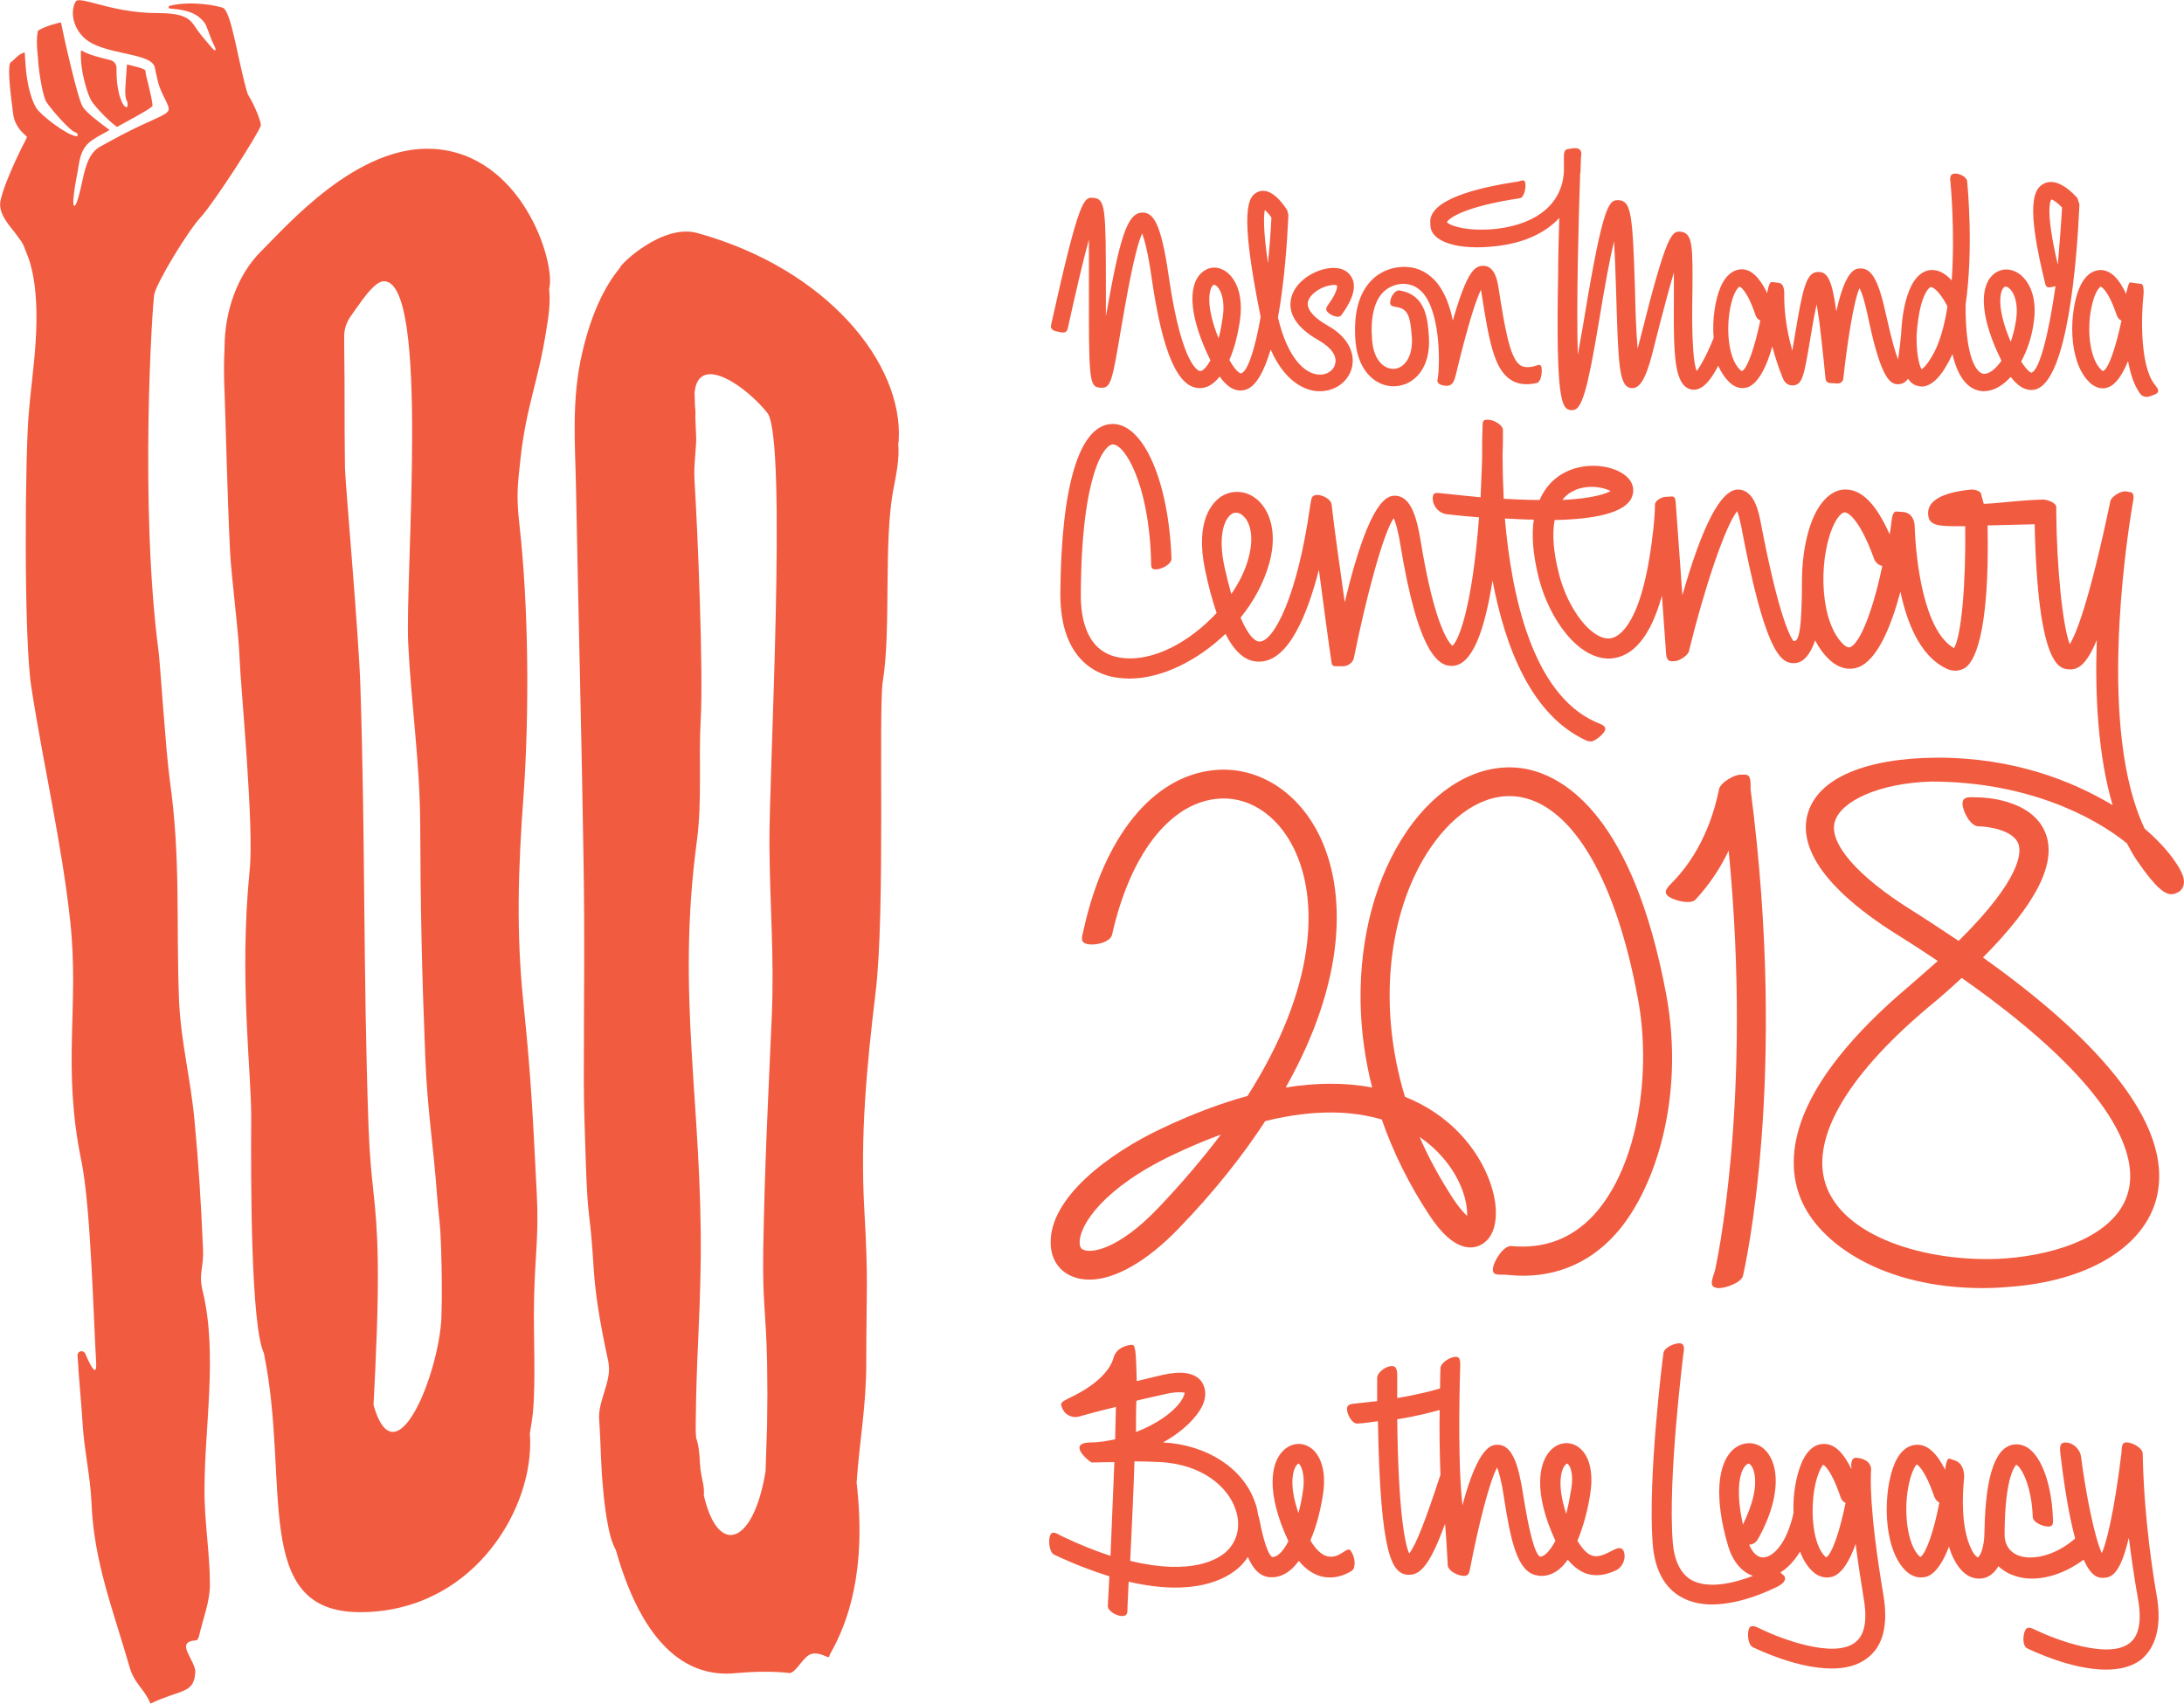
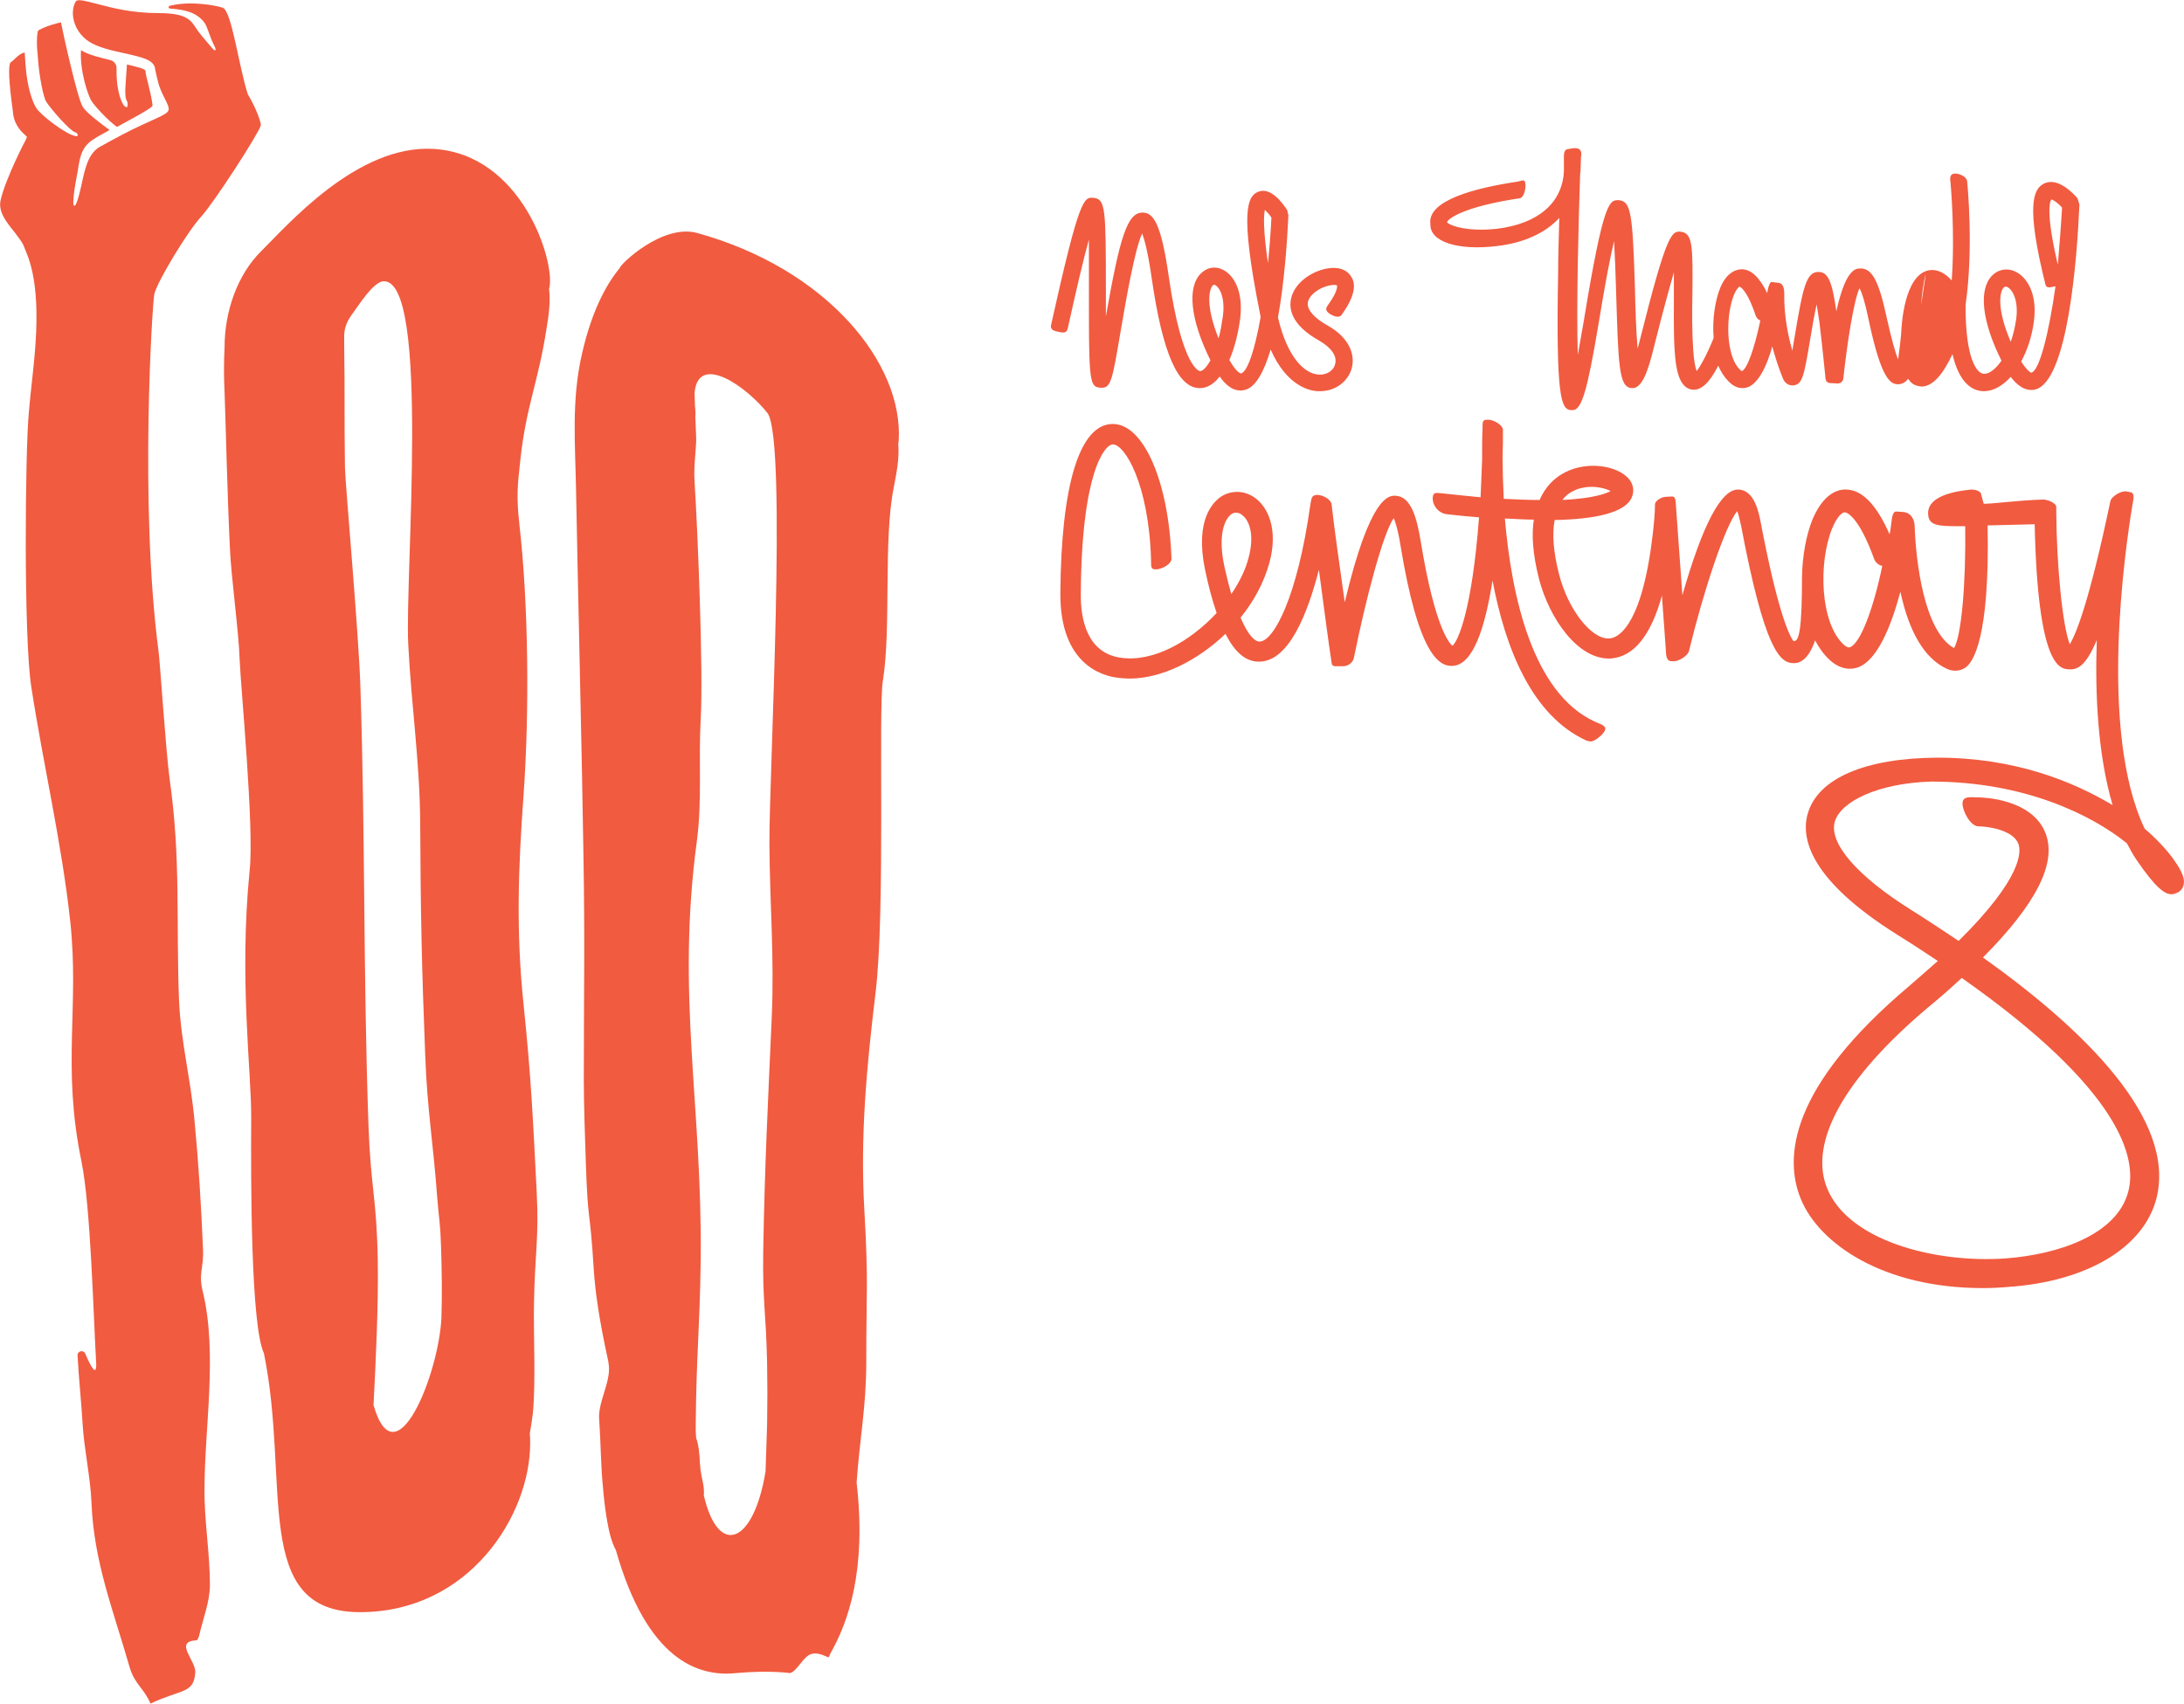
<svg xmlns="http://www.w3.org/2000/svg" enable-background="new 0 0 566 441.7" image-rendering="optimizeQuality" shape-rendering="geometricPrecision" text-rendering="geometricPrecision" viewBox="0 0 566 441.7">
  <g fill="#f15b40">
-     <path d="m347.7 402.6c-.9.6-2.3 1.2-3.8.8s-3-1.9-4.3-4.1c1.6-3.7 2.7-8.1 3.3-12.2 1-6.9-1.3-10.9-3.9-12.2-2.1-1.1-4.6-.7-6.4 1.1-3.3 3.1-4.6 10.9 1.3 23.5-1.4 2.8-3 4.2-4.2 4.1-.3-.1-1.7-1.2-3.4-10.1 0-.2-.1-.4-.2-.5-.2-1.3-.4-2.5-.9-3.7-3.1-8.8-12.5-14.8-23.8-15.4 5.3-2.9 8.8-6.6 10.2-9.5 1.5-3.3.4-5.4-.3-6.4-1.8-2.2-5.1-2.7-10-1.6-2.4.6-4.7 1.1-6.7 1.6-.2-8.5-.4-9.4-1.3-9.4-.7 0-3.9.5-4.7 3.3-.7 2.6-3.3 6.6-11.5 10.5-2.3 1.1-2.3 1.4-1.9 2.4.8 2.3 3.1 2.8 4.4 2.4 1.5-.4 4.5-1.3 9.6-2.5-.1 2.5-.1 5.4-.2 8.4-2 .4-4.1.8-6.3.8-6.6.1-.1 5.2.2 5.2 1.1 0 3.3-.1 5.9-.1-.3 7.8-.7 16.3-1 24.3-3.7-1.2-7.8-2.8-12.4-5-1.3-.6-2.6-1.7-3.2-.4s-.3 4.5 1 5.1c5.3 2.5 10.1 4.3 14.3 5.6-.1 2.7-.3 5.2-.4 7.6-.1 1.4 2.3 2.7 3.7 2.7h.1c1.4 0 1.3-1.1 1.3-2.4.1-2.3.2-4.4.3-6.5 17.2 4 25.4-.8 28.6-3.7.9-.8 1.6-1.7 2.3-2.7 1.3 3 2.9 4.8 5.3 5.2 3.1.4 5.8-1.3 7.9-4.2 1.7 2.1 3.6 3.4 5.7 4 .8.2 1.6.3 2.4.3 1.9 0 3.8-.6 5.6-1.7 1.2-.8.8-3.6 0-4.8-.6-1.4-1.4-.5-2.6.2zm-53.2-39.5c2.3-.6 4.8-1.1 7.8-1.8 3.2-.7 4.6-.3 4.7-.3 0 .2-.1 1.1-1.3 2.7-2.1 2.7-6.1 5.5-11.3 7.5 0-3.1 0-5.8.1-8.1zm23.2 39.2c-2 1.8-8.8 6.2-24.8 2.3.5-10.4.9-18.9 1.1-25.8 2.1 0 4.4.1 6.7.2 11.3.6 17.6 6.8 19.4 12 1.6 4.2.7 8.5-2.4 11.3zm20-16c-.3 2.1-.7 4.1-1.2 5.9-2.7-7.8-1.3-11.6-.3-12.6.1-.1.3-.2.3-.2h.1c.5.4 1.7 2.5 1.1 6.9zm79.8 15.8c-2.2 1.2-3.8 1.6-5 1.1-1.2-.4-2.4-1.7-3.7-3.8 1.6-3.8 2.8-8.4 3.4-12.7.8-5.8-.6-10.3-3.8-12-2.1-1.1-4.6-.7-6.4 1.1-3.3 3.2-4.7 11.1 1.1 23.6-1.5 2.8-3 4.2-4 4.1-1.3-.7-2.8-6.1-4.4-16.3-1.2-7.6-2.8-12.7-6.6-12.7-1.4 0-4.9 0-9.1 15.7-.1-.7-.1-1.4-.2-2.2-1.1-11.8-.4-32.9-.4-33.1 0-1.4.3-3.2-1.1-3.2-1.5 0-4 1.6-4 3 0 .3-.1 2.3-.1 5.2-1.3.4-5.1 1.5-11.1 2.5 0-1.7 0-3.4 0-5.2 0-1.4.1-3.1-1.4-3.1s-3.8 1.6-3.8 3.1v6c-1.7.2-3.5.4-5.5.6-1.4.1-2.5.3-2.3 1.7.1 1.3 1.3 3.5 2.6 3.5h.3c1.8-.1 3.5-.4 5.1-.6.6 35.5 3.8 39.2 7.5 39.8h.7c3.1 0 5.6-3.4 9.2-13.2.4 4.6.6 9.1.7 10.8.2 1.5 2.7 2.7 4.2 2.7 1.4 0 1.4-1.1 1.7-2.5 1.9-9.9 4.9-22.1 6.9-25.6.4 1.1 1.1 3.3 1.7 7.4 1.8 11.6 3.5 19.9 8.8 20.6.3.1.7.1 1 .1 2.7 0 5-1.6 6.8-4.2 1.5 1.8 3.1 3 4.8 3.6 2.8.9 5.4.2 7.6-.8 1.8-.8 2.8-3.1 2.1-5-.7-1.4-1.9-.7-3.3 0zm-52.3.6c-1-2.3-2.8-9.8-3.1-34.8 5.1-.8 8.8-1.8 11-2.4-.1 5.1 0 11.2.2 16.7v.1c-3.7 11.3-6.3 18.2-8.1 20.4zm42-16.7c-.4 2.4-.8 4.5-1.3 6.4-2.6-7.8-1.2-11.8-.2-12.7.1-.1.3-.3.4-.3h.1c.6.3 1.7 2.4 1 6.6zm151.7 27.5c-3.2-18.9-3.5-32-3.6-36.7 0-1.4-2.5-2.8-4-2.9h-.1c-1.4-.1-1.3 1.2-1.4 2.7-2 16.3-4.1 23.9-5.1 26-1.8-3.8-4.1-15-5.4-25.1-.2-1.6-1.7-3.2-3.3-3.5-2.5-.5-2.2 1.4-2 3.1 1.2 10.1 2.5 17 3.8 21.7-5.4 4.7-11.5 5.8-15 4.3-2.2-1-3.4-2.9-3.3-5.7.1-15.4 3-17.6 3-17.7 1.1.3 4 5 4.3 13.5 0 1.4 2.7 2.6 4.2 2.5 1.4-.1 1-1.3 1-2.7-.4-9.2-3.7-18.6-9.4-18.6 0 0 0 0-.1 0-5.2.1-7.9 7.5-8.2 22.2 0 5.3-1.4 6.9-1.7 7.1-.1 0-.9-.4-1.7-2.1-2.8-5.7-2.3-14.4-1.9-18.4.1-.9 0-4-2.6-4.7l-1.2-.4c-.7-.2-1.1 2.4-1.1 2.9-2.2-4.4-4.5-6.4-7.1-6.5-1.7 0-4.2.7-6 4.9-3 7-3.2 21.7 2.8 27.7 2.3 2.2 4.4 1.9 5.5 1.6 2.4-.8 4.3-3.9 5.8-7.8.3 1.1.7 2.2 1.3 3.3 1.6 3.2 3.9 5 6.4 5 .4 0 .8 0 1.2-.1 1-.2 2.6-.9 3.9-3.1.9.8 2 1.6 3.2 2.1 1.7.7 3.5 1.1 5.5 1.1 4.4 0 9.2-1.8 13.4-4.9 2.1 4.7 4 4.7 5 4.7 2.3 0 4.5-1.1 6.7-10.4.6 4.6 1.3 9.9 2.4 16 1 5.7.2 9.6-2.3 11.4-5.6 4.2-19.3-1.1-24.1-3.4-1.3-.6-2.3-1.2-2.9.1s-.7 4 .6 4.6c1.5.7 11.5 5.5 20.4 5.5 3.4 0 6.6-.7 9.1-2.6 3.9-3.3 5.4-8.9 4-16.7zm-61.2-9.9c-.1 0-.1-.1-.3-.2-3.2-3.2-4-11.5-2.9-17.7.8-4.5 2.1-6 2.2-6.1 0 0 1.9.6 4.6 8.4.3.7.7 1.2 1.3 1.5-1.4 7.3-3.4 13.1-4.9 14.1zm-12.8-22.4c.2-1.5-1-3.1-3.7-3.3 0 0-1.7-.5-1.4 2.6v.3c-2.1-4.3-4.3-6.4-6.9-6.5-1.7-.1-4.2.7-6 4.9-1.4 3.3-2.3 8.1-2.1 13-1.7 7.8-5.2 11.4-7.8 11.5-1.4.1-2.8-1.1-3.7-3.3.9 0 1.7-.5 2.2-1.3 1.9-3.3 3.4-7 4.1-10.2 1.7-7.6-.5-12.1-3.2-13.9-2.1-1.3-4.6-1.2-6.7.3-4.8 3.6-5.5 13.2-1.8 25.6 1.2 3.9 3.5 6.6 6.4 7.6-4.7 1.8-11.5 3.5-15.9 1.1-2.8-1.6-4.5-4.9-4.9-9.9-1.3-16.6 2.7-48 2.7-48.3.2-1.4.6-3-.8-3.2-1.4-.1-4.1 1.1-4.3 2.5-.2 1.3-4.1 32.3-2.8 49.4.5 6.8 3.1 11.6 7.6 14 2.4 1.3 5.1 1.8 7.8 1.8 8.1 0 16.4-4.4 16.9-4.6 1.3-.7 2.5-1.6 1.8-2.8-.1-.1-.9-.8-1-.9 1.8-1.1 3.5-2.8 5.1-5.4.7 1.9 1.7 3.6 3 4.9 2.2 2.2 4.4 1.9 5.4 1.6 2.5-.8 4.5-4.2 6-8.5.5 4 1.2 8.7 2.1 14.2 1 5.7.2 9.6-2.3 11.4-5.6 4.2-19.3-1.1-24.1-3.4-1.3-.6-2.7-1.5-3.3-.3-.6 1.3-.3 4.3 1 4.9 1.5.7 11.5 5.5 20.4 5.5 3.4 0 6.6-.7 9.1-2.6 4.2-3.1 5.6-8.6 4.3-16.4-3.8-22.5-3.3-30.8-3.2-32.3zm-32.2-1.6c.2-.1.3-.2.4-.2s.2 0 .3.1c1 .6 2.1 3.5 1 8.4-.5 2.2-1.5 4.8-2.7 7.3-2.1-9.3-.7-14.4 1-15.6zm20.6 24.1c-.1 0-.1-.1-.3-.2-3.2-3.2-3.8-11.4-2.8-17.4.7-4.2 2-6.2 2.3-6.4 0 0 1.9.7 4.5 8.4.2.7.7 1.2 1.3 1.5-1.5 7.2-3.4 13-5 14.1zm-77.4-204.3c-11.2-2.3-22.9 3.7-31.4 16.2-7.9 11.6-12.1 27.2-11.9 43.8.1 7.5 1.1 15 3 22.5-6.8-1.3-14.3-1.3-22.4 0 15.8-28 15.8-51.1 8.6-65.6-5.8-11.6-16.5-18-27.8-16.6-15.4 1.9-27.8 17.2-33.1 41-.4 2-1.2 3.5.8 4s6-.4 6.5-2.4c4.6-20.5 14.6-33.7 26.8-35.2 8.1-1 15.8 3.8 20.2 12.6 6.8 13.6 5.9 36.4-11.9 64.4-7 1.9-14.4 4.7-22.2 8.4-13.6 6.4-29.3 18-28.8 30 .1 4 2.3 7.2 5.9 8.5 1.3.5 2.7.7 4.2.7 6.5 0 14.8-4.7 23-13.2 9.3-9.6 16.7-19 22.5-27.9 13-3.2 22.8-2.6 30.2-.4 3 8.6 7.1 16.9 12.4 24.9 6.4 9.7 11.3 8.8 13.6 7.4 4.7-2.8 4.8-11.6.1-20.5-2.6-4.9-8.4-13-20.1-17.7-7.8-25.8-3.3-50 6.6-64.5 6.8-10 15.5-14.8 23.8-13.1 13.4 2.8 24.4 21.8 30 52.3 3.4 18 .5 42.9-11.5 56-5.7 6.1-12.8 8.8-21.3 8-2-.2-4.6 3.8-4.8 5.9s2 1.3 4.1 1.6c10.8 1.1 20.3-2.5 27.5-10.4 10-10.9 18.4-35 13.3-62.4-8.6-46-26.2-56.2-35.9-58.3zm-95.9 113.9c-10 10.4-16.9 11.6-19.1 10.7-.4-.1-1.1-.4-1.1-1.9-.1-4.5 6.2-14.3 24.5-22.9 4.2-2 8.3-3.7 12.1-5.1-4.7 6.2-10.1 12.6-16.4 19.2zm73.5-13.7c5.7 6.3 6.9 12.8 6.7 15.6-.7-.7-1.9-1.9-3.5-4.3-3.5-5.4-6.5-10.8-8.8-16.2 2.3 1.6 4.2 3.3 5.6 4.9z" />
    <path d="m565.9 227.7c-.5-2.4-3.8-7.5-10.1-12.9-12-25.2-5-72.8-3.2-83.7.2-1.3.8-3.2-.4-3.5l-1.1-.2c-1.3-.3-4 1.3-4.2 2.6-5.5 26.2-8.9 34.4-10.5 37-1.9-4.8-3.4-20.4-3.5-34v-1.6c-.1-1.2-2.7-2-3.6-1.9-6.5.2-11.6 1-15.2 1.1l-.8-2.9c-.7-.6-1.5-.8-2.4-.8-8.5.8-11.5 3.4-11.2 6.5.2 2.9 2.7 3 8.1 3h1.5c.2 15-1 28.5-2.9 31.6-7.8-4.4-9.9-22.6-10.2-31.6 0-1.2-.6-3.6-3.2-3.7l-1.5-.1c-1.2-.1-1.2 2.2-1.4 3.4-.1.8-.2 1.6-.4 2.5-3.4-7.7-7.1-11.5-11.2-11.6-2.1-.1-5.9.9-8.8 7.8-1.6 4-2.6 9.3-2.7 14.9 0 13.1-.7 17.2-2.3 16.5-1.3-2-4.2-8.6-8.4-30.7-.5-2.5-1.6-8.4-5.8-8.5h-.1c-4.4 0-9.2 9.2-14.4 27.4l-1.7-23.7c-.1-1-.1-2-1.1-1.9l-1.7.1c-1 .1-2.6 1-2.6 2 0 1.8-.2 5.1-.9 10.2-3 22.3-9.1 24.4-10.9 24.5-4.7.3-10.8-7.6-13.1-16.8-1.4-5.5-1.8-10.2-1.1-13.9 10.2-.2 18.3-1.8 20-5.9.8-1.9.3-4-1.5-5.5-3.5-3-11.2-3.9-16.8-.4-1.8 1.1-4.1 3.1-5.6 6.6-2.7 0-5.8-.1-9.3-.3-.2-4.2-.3-8-.3-11.1.1-2.3.1-4.5.1-6.7 0-1.4-2.5-2.7-3.8-2.7h-.4c-1.4 0-1 1.3-1.1 2.6-.1 1.8-.1 4.4-.1 7.7-.1 3.5-.3 6.7-.4 9.8-3-.3-6.2-.6-9.8-1-1.5-.1-2.5-.5-2.6 1.1-.1 2.1 1.6 4.1 3.7 4.3 2.7.3 5.5.6 8.3.8-1.8 23.9-5.4 32.1-6.9 33.3-.7-.6-4.5-4.4-8.2-27-1-6.1-2.5-11.8-6.6-11.9-1.7 0-6.5-.1-13.1 27.6-1.2-8.6-2.7-18.9-3.4-25.3-.1-1.3-2.1-2.4-3.5-2.5-.1 0-.3 0-.4 0-1.4.1-1.3 1-1.6 2.4-3.4 24.4-9.6 35.5-13.1 35.6-1.2.1-3-1.5-5-6.2 3.5-4.3 6.1-9.2 7.5-14.3 2.3-8.6-.4-14.3-3.7-16.7-2.7-2-6.1-2.1-8.8-.4-2.1 1.4-6.9 6-4.2 19 .9 4.3 1.9 8 3 11.2-6.9 7.4-16.4 12.8-24.8 11.6-8.7-1.2-10.5-9.8-10.4-16.7.2-31.4 6.2-38.6 8.3-38.6 3.1 0 9.3 10.2 9.9 29.8.1 1.5-.3 2.6 1.2 2.6s4.1-1.3 4.1-2.8c-.7-19.9-7.2-34.9-15.2-34.9h-.1c-8.5.1-13.3 15.7-13.5 43.9-.1 18 10.4 21.4 15 21.9 1 .1 1.9.2 2.9.2 8.4 0 17.7-4.7 24.9-11.6 2.5 5 5.5 7.4 9 7.2 7.5-.3 12.3-12.5 15.2-23.8 1.3 9.7 2.6 19.7 3.2 23.4.1.9.1 1.6 1.1 1.6h2c1.3 0 2.6-1 2.8-2.3 3-14.9 7.5-32.1 10.3-36.1.4 1 1.1 3 1.7 6.8 4.7 28.8 10.1 31.8 13.7 31.5 5.1-.4 8.2-9.5 10.2-22.1 3.3 17.4 10.1 35 24.4 41.5.3.1.7.2 1.1.2 1 0 3.2-1.8 3.6-2.8.6-1.3-1.2-1.7-2.5-2.3-16.3-7.4-21.7-32.8-23.4-52.7 2.5.1 5.1.3 7.5.3-.6 3.9-.3 8.8 1.3 15.2 2.7 10.5 10.2 21.2 18.6 20.8 5.9-.4 10.4-5.8 13.3-16.3l1 13.9c.1 1.3 0 3 1.4 3.1h.6c1.3.1 3.7-1.4 4-2.6 3.8-15.7 9.4-32.5 12.5-36.3.3.7.6 1.8 1 3.7 6.1 32.3 10.1 35.7 13.6 35.7h.3c2.2-.1 4-2.1 5.3-5.9 1 1.9 2.2 3.6 3.7 5 3.1 2.9 6 2.5 7.4 2 5-1.8 8.6-10.6 11-19.6 2.3 10.7 6.4 17.4 12.1 20 1.6.7 3.3.6 4.7-.3 2-1.3 6.4-7.6 5.8-36.9 3.4-.1 7.5-.2 12.2-.3.8 36.9 6.5 37.4 8.7 37.6s4.5-.6 7.4-7.6c-.5 14.2.3 29.9 4.1 42.8-10.4-6.2-25.4-12.3-45.4-12.3-18.8.1-31 5.4-33.6 14.5-1.9 6.5.7 17.3 23.2 31.4 3.7 2.3 7.2 4.6 10.5 6.8-2.2 2-4.7 4.1-7.3 6.4-31.2 26.3-32.6 44.6-28.2 55.3 4.7 11.5 21.2 23.1 47.2 23.1 2.1 0 4.3-.1 6.5-.3 20.6-1.4 35.3-10.3 38.5-23.1 5-20.3-18.6-43.5-45-62.3 13.7-13.8 19.1-24.3 16.3-32-3.4-9.3-16.8-9.5-17.4-9.5-2 0-4.2-.5-4.2 1.6 0 2 2.1 5.9 4.1 5.9 2.3 0 9.1.9 10.4 4.6.7 1.9 1.1 8.7-15.5 25.1-4.1-2.7-8.1-5.4-12.1-7.9-14.1-8.8-21.6-17.4-20-23 1.5-5.2 11.2-10 25-10.4 24.4 0 41.8 8.8 50.7 16 .8 1.5 1.6 3 2.5 4.3 4.9 7.2 7.3 8.9 9 8.9.5 0 .9-.1 1.3-.3 1.3-.4 2.3-1.8 1.9-3.8zm-157.6-100.7c1.4-.6 2.9-.8 4.2-.8 2.1 0 4 .6 4.9 1.1-1.1.6-4.3 1.9-12.5 2.3.9-1.2 2-2 3.4-2.6zm-89.2 27c-.6-2.1-1.2-4.5-1.8-7.2-1.7-8 0-12.2 1.8-13.5.4-.3.8-.4 1.2-.4.7 0 1.3.3 1.6.6 1.8 1.3 3.3 5 1.7 11-.8 3.2-2.4 6.4-4.5 9.5zm160.3 13.8c-.4.1-.9-.1-1.6-.7-6.1-5.7-6.6-21.1-3-30.1 1.2-2.9 2.5-4.2 3.3-4.2.1 0 3.3.2 7.6 12.1.4 1 1.2 1.6 2.1 1.8-2.2 10.7-5.6 20.1-8.4 21.1zm29 85.7c41.7 29.3 45.3 46.9 43.2 55.2-2.8 11.4-18.3 16.5-31.8 17.5-18.4 1.3-40.8-4.6-46.3-18.2-4.8-11.9 4.4-28.5 26.1-46.8 3.2-2.6 6.1-5.2 8.8-7.7z" />
-     <path d="m452.2 200.8h-1.1c-1.7 0-5.3 2.1-5.6 3.8-1 5-3.8 15.4-11.6 23.6-1.6 1.7-3.3 3-1.3 4.3 1.5 1 5.6 2 6.8.7 3.8-4.1 6.6-8.5 8.6-12.7 6.3 65-3.4 108.1-3.5 108.6-.5 2-1.8 4.3.2 4.7.3.1.6.1.8.1 1.7 0 5.8-1.4 6.2-3.2.5-2.1 11.7-51.3 2-125.9-.1-1.8.3-4-1.5-4zm-90.4-100.7c4.5-.3 9.1-4.5 8.5-12.9-.3-4.3-.7-10.8-7.6-11.9-1.2-.2-2.3 1.7-2.4 2.8-.2 1.2.5 1.3 1.7 1.5 3.1.5 3.5 2.8 3.9 7.9.3 5.2-2.1 7.9-4.5 8.1-2.5.2-5.4-2-5.8-7.4-.5-5.7.5-10 2.8-12.4 2.2-2.2 4.9-2.3 5.7-2.2 2 .1 3.5 1 4.8 2.5 4.7 5.8 4.1 19.4 3.8 21.3l-.2 1.3c.1 1.3 2.3 1.3 2.5 1.3 1.6 0 2-1.6 2.4-3.3 3.2-13.3 5.2-19.1 6.4-21.6 0 .2.1.4.1.6 2 12.9 3.3 19.7 7.4 22.6 1.8 1.3 4.1 1.6 6.9 1 1.2-.2 1.5-2.8 1.3-4s-1-.6-2.1-.3c-2.1.4-3 0-3.5-.4-2.7-1.9-4-10.2-5.5-19.7-.3-1.9-.9-5.9-3.9-6-2.3 0-4.2 1.1-8 14.2-.7-3.6-2-7.2-4.1-9.8-2.1-2.5-4.8-4-7.9-4.1-3.4-.2-6.8 1.1-9.1 3.5-3.3 3.4-4.7 8.7-4.1 15.9.7 8.1 5.8 11.9 10.5 11.5zm179.6-1.1c2 2 3.9 1.8 4.9 1.4 2.1-.7 3.8-3.4 5.2-6.8.6 3.2 1.5 6.2 3.1 8.4.4.6 1.1.9 1.8.9.4 0 2.1-.6 2.5-.9 1-.7 0-1.6-.7-2.6-3.6-5-3.3-17.4-2.7-23 .1-.6.1-2.8-.6-2.8l-2.9-.4c-.4.1-.9 2.5-1 3-1.9-4.1-4-6.1-6.5-6.2-1.4 0-3.8.5-5.6 4.6-2.6 6.2-3.1 18.8 2.5 24.4zm.9-20.5c.8-3.2 1.9-4.1 2.1-4.2 0 0 1.8.4 4.2 7.5.2.6.7 1.1 1.2 1.3-1.5 7.1-3.4 12.6-4.8 13.1 0 0-.2 0-.5-.4-3.2-3.1-3.8-11.5-2.2-17.3z" />
-     <path d="m387.8 63.8c7.1-.8 12.7-3.4 16.3-7.3-.1 4.5-.3 9.5-.3 14.3-.6 32.3.8 35.2 3.2 35.5h.6c2.3 0 3.8-5.2 6.6-21.9 1.8-11 3.1-17.8 4.1-21.9.2 3.7.4 8.4.5 12.2.6 19.9.7 25.6 4 25.9 2.7.3 4.3-4.2 6-11.3 2.3-9.1 3.9-14.9 5-18.7v5.4c0 5-.1 10.6.2 14.9.3 4.7 1.1 9.6 4.5 10.1 2.3.3 4.5-1.7 6.8-6.2.7 1.6 1.6 3 2.7 4.1 1.3 1.3 2.5 1.7 3.5 1.7.6 0 1-.1 1.4-.2 2.8-1 5-5.5 6.4-10.6.7 2.6 1.6 5.5 2.8 8.4.6 1.4 1.8 1.8 2.7 1.7 2.3-.3 2.7-2.2 4.4-12.4.4-2.5 1-5.9 1.6-8.6.2 1.2.4 2.7.7 4.5 1 8.3 1.4 13 1.6 14.7 0 .7.6 1.2 1.2 1.2l2 .1c.7 0 1.3-.5 1.4-1.2 1-9.2 2.7-20.2 4.2-23.5.6 1.1 1.4 3.4 2.4 8.3 3.3 15.6 5.7 16.7 7.8 16.6 1-.1 1.7-.5 2.4-1.4.6.9 1.4 1.6 2.4 1.8.4.1.8.2 1.1.2 3.1 0 5.5-3.8 6.3-5.2.6-1 1.2-2.1 1.7-3.2 1.7 7.3 4.9 9.4 7.8 9.6h.4c2.4 0 4.8-1.4 6.9-3.7 1.5 2 3.6 3.8 6.2 3.3 8.6-1.8 11-34.1 11.6-48l-.5-1.6c-1.1-1.3-5.2-5.6-8.7-3.8-2.8 1.4-4.7 5.7.4 26.2.3 1.1 1.5.6 2.6.4-1.7 12.1-4.2 22.1-6.3 22.4 0 0-.9-.2-2.6-2.9 1.6-2.9 2.8-6.5 3.3-10.4 1-7.4-2-11.6-4.8-12.9-2.1-1-4.4-.6-6 1-3.6 3.6-2.7 11.9 2.4 22.1-1.6 2.3-3.3 3.5-4.6 3.4-1.8-.1-4.8-4-4.7-17.9 2.1-14.6.5-31 .4-32-.1-1.2-2.1-2.1-3.3-2s-1.2 1.2-1 2.4c0 .2 1.2 12.7.3 25.3-1.6-1.8-3.7-3.1-6.1-2.6-6.1 1.4-6.9 13.7-7 16.4-.3 3.2-.6 5.3-.8 6.7-.7-1.8-1.7-5.2-3-11.1-2-9.3-3.8-12.7-6.9-12.5-1.1 0-3.7.2-6.1 11.1-1.1-7.9-2.2-10.2-4.6-10.2h-.1c-3.1 0-4 4.2-6 16.2-.2 1.3-.5 2.8-.7 4.2-1.8-6.2-2.1-11.3-2.1-14 0-1 .2-3.5-1.6-3.6l-1.7-.2c-.6 0-1.1 2.4-1.1 2.9-2-4.1-4.1-6.1-6.5-6.2-1.3 0-3.8.5-5.6 4.6-1.4 3.3-2.2 8.4-1.8 13.2-1.4 3.6-3.3 7.2-4.4 8.6-.3-.8-.7-2.4-.9-5.6-.3-4.1-.3-9.7-.2-14.6.1-11.9.1-15.4-2.8-15.9-2.5-.3-3.7-.4-10.8 28-.2.8-.4 1.6-.6 2.3-.4-4.5-.6-11-.7-16-.6-18.9-1-22.2-4.1-22.5-2.5-.1-4-.2-9.2 31.6-.6 3.5-1.1 6.3-1.5 8.5-.4-12.4.2-35.5.6-46.6 0-.3 0-.6.1-.8 0-1.3.1-2.3.1-3.1 0-.5 0-.9.1-1.3v-.4c-.1-1.9-2.1-1.4-3.7-1.1 0 0-.8.1-.8 1.7v4c-.4 8.2-6.7 13.6-17.3 14.9-8.1.9-12.6-1-13-1.7.3-.9 4.2-4 18.8-6.2 1.2-.1 1.7-2.7 1.5-3.9s-.9-.6-2.1-.4c-10.7 1.6-23.4 4.8-22.5 11-.2 4.6 7.2 6.9 17.1 5.7zm143.8-12.1c.6.1 1.8 1 2.8 2.1-.3 5.1-.7 10.1-1.1 14.8-3.1-13.1-2.1-16.3-1.7-16.9zm-12.3 22.8c.1-.1.3-.2.5-.2.1 0 .3 0 .4.1 1.3.6 3 3.4 2.3 8.4-.3 2.1-.8 4.1-1.4 5.8-3.7-8.6-2.9-13-1.8-14.1zm-21.4 4.4c1-3.5 2.2-4.5 2.5-4.5.1 0 1.7.1 4.3 5-.8 5.2-2.1 9.9-4.2 13.3-1.3 2.1-2.1 2.8-2.5 3-.7-1-1.4-4.5-1.3-8.8v-.1-.1c.2-2.5.5-5.2 1.2-7.8zm-49.2-.4c.8-3.2 1.9-4.1 2.1-4.2 0 0 1.8.4 4.2 7.5.2.6.7 1.1 1.2 1.3-1.5 7.1-3.4 12.6-4.8 13.1 0 0-.1 0-.5-.4-3.2-3.1-3.7-11.5-2.2-17.3zm-174.4 7.5c1.2.3 2.1.4 2.4-.8 2.3-10.4 4.1-18.1 5.5-23.1v12.9 6.8c0 17.8.5 18.5 3 18.7 2.7.2 3-1.5 5.3-15.1 1.3-7.5 3.5-20.5 5.5-24.9.6 1.6 1.5 4.8 2.5 11.8 2.8 19.3 6.8 28.4 12.5 28.3 1.9 0 3.6-1.1 5.1-3 1.6 2.3 3.7 4.1 6.4 3.5 2.9-.6 5.1-4.8 6.8-10.5 4.2 9.6 10.3 10.8 12.4 10.8h.4c3.9 0 7.2-2.4 8.2-5.9 1.1-4.1-1.2-8.3-6.2-11.1-3.4-1.9-5.2-3.9-5.2-5.7.1-1.8 2.1-3.4 4-4.2 2-.8 3.4-.7 3.6-.5 0 0 .4 1.3-2.3 5-.7 1-.7 1.4.2 2.2 1 .7 2.6 1.4 3.3.4 3.1-4.3 4-7.7 2.4-10-1.2-1.9-3.7-2.6-6.7-1.9-4 .9-8.3 4-8.9 8.2-.4 2.7.6 6.6 7.4 10.4 3.1 1.8 4.7 4 4.1 6.1-.4 1.7-2.2 2.8-4.1 2.7-3.6-.1-8.2-4.1-10.7-14.8 1.7-9.4 2.4-20 2.7-26.5l-.3-1.3c-1.2-1.9-4.3-6.1-7.5-4.8-2.7 1.1-5 4.5.5 31.9l.1.6c-1.5 8.5-3.4 14.2-5.1 14.6 0 0-1.1-.1-3-3.5 1.4-3.2 2.3-7 2.8-10.7.9-7.3-1.8-11.4-4.5-12.7-2-1-4.1-.6-5.7 1-3.6 3.6-2.7 12 2.5 22.5-1 1.8-2 2.8-2.7 2.8 0 0-4.6-.3-8.1-24.5-2-13.9-4-16.6-6.8-16.6-4 0-5.9 6.5-9.5 26.9v-.2-6.8c0-20.7-.1-23.4-3.1-23.7-2.6-.3-3.7-.4-11.1 32.9-.3 1.2.7 1.6 1.9 1.8zm53.5-31.6c.5.5 1.2 1.2 1.7 2-.2 4-.5 8-.9 11.8-1.3-8.9-1.1-12.4-.8-13.8zm-13.5 19.6c.1-.1.2-.2.3-.2s.1 0 .3.1c1.1.5 2.7 3.2 2 8.2-.3 2-.6 3.9-1.1 5.6-3.5-8.7-2.4-12.8-1.5-13.7zm-281.5-46.2c-.3-.1-.6-.3-.8-.6-1-1.6-1.9-4.8-1.8-9.6 0-.9-.6-1.7-1.5-2-2.5-.6-5.9-1.4-7.7-2.6-.4 5.1 1.8 11.9 2.8 13.3.7 1.1 3.8 4.6 6.5 6.6 3.1-1.7 8.4-4.5 9.2-5.4.1-.9-.7-4.1-1.1-5.8-.4-1.5-.7-2.7-.7-3.4-.4-.6-2.8-1.1-4.8-1.6-.3 4.9-.8 8.3 0 9.5.3.5.2 1.7-.1 1.6z" />
+     <path d="m387.8 63.8c7.1-.8 12.7-3.4 16.3-7.3-.1 4.5-.3 9.5-.3 14.3-.6 32.3.8 35.2 3.2 35.5h.6c2.3 0 3.8-5.2 6.6-21.9 1.8-11 3.1-17.8 4.1-21.9.2 3.7.4 8.4.5 12.2.6 19.9.7 25.6 4 25.9 2.7.3 4.3-4.2 6-11.3 2.3-9.1 3.9-14.9 5-18.7v5.4c0 5-.1 10.6.2 14.9.3 4.7 1.1 9.6 4.5 10.1 2.3.3 4.5-1.7 6.8-6.2.7 1.6 1.6 3 2.7 4.1 1.3 1.3 2.5 1.7 3.5 1.7.6 0 1-.1 1.4-.2 2.8-1 5-5.5 6.4-10.6.7 2.6 1.6 5.5 2.8 8.4.6 1.4 1.8 1.8 2.7 1.7 2.3-.3 2.7-2.2 4.4-12.4.4-2.5 1-5.9 1.6-8.6.2 1.2.4 2.7.7 4.5 1 8.3 1.4 13 1.6 14.7 0 .7.6 1.2 1.2 1.2l2 .1c.7 0 1.3-.5 1.4-1.2 1-9.2 2.7-20.2 4.2-23.5.6 1.1 1.4 3.4 2.4 8.3 3.3 15.6 5.7 16.7 7.8 16.6 1-.1 1.7-.5 2.4-1.4.6.9 1.4 1.6 2.4 1.8.4.1.8.2 1.1.2 3.1 0 5.5-3.8 6.3-5.2.6-1 1.2-2.1 1.7-3.2 1.7 7.3 4.9 9.4 7.8 9.6h.4c2.4 0 4.8-1.4 6.9-3.7 1.5 2 3.6 3.8 6.2 3.3 8.6-1.8 11-34.1 11.6-48l-.5-1.6c-1.1-1.3-5.2-5.6-8.7-3.8-2.8 1.4-4.7 5.7.4 26.2.3 1.1 1.5.6 2.6.4-1.7 12.1-4.2 22.1-6.3 22.4 0 0-.9-.2-2.6-2.9 1.6-2.9 2.8-6.5 3.3-10.4 1-7.4-2-11.6-4.8-12.9-2.1-1-4.4-.6-6 1-3.6 3.6-2.7 11.9 2.4 22.1-1.6 2.3-3.3 3.5-4.6 3.4-1.8-.1-4.8-4-4.7-17.9 2.1-14.6.5-31 .4-32-.1-1.2-2.1-2.1-3.3-2s-1.2 1.2-1 2.4c0 .2 1.2 12.7.3 25.3-1.6-1.8-3.7-3.1-6.1-2.6-6.1 1.4-6.9 13.7-7 16.4-.3 3.2-.6 5.3-.8 6.7-.7-1.8-1.7-5.2-3-11.1-2-9.3-3.8-12.7-6.9-12.5-1.1 0-3.7.2-6.1 11.1-1.1-7.9-2.2-10.2-4.6-10.2h-.1c-3.1 0-4 4.2-6 16.2-.2 1.3-.5 2.8-.7 4.2-1.8-6.2-2.1-11.3-2.1-14 0-1 .2-3.5-1.6-3.6l-1.7-.2c-.6 0-1.1 2.4-1.1 2.9-2-4.1-4.1-6.1-6.5-6.2-1.3 0-3.8.5-5.6 4.6-1.4 3.3-2.2 8.4-1.8 13.2-1.4 3.6-3.3 7.2-4.4 8.6-.3-.8-.7-2.4-.9-5.6-.3-4.1-.3-9.7-.2-14.6.1-11.9.1-15.4-2.8-15.9-2.5-.3-3.7-.4-10.8 28-.2.8-.4 1.6-.6 2.3-.4-4.5-.6-11-.7-16-.6-18.9-1-22.2-4.1-22.5-2.5-.1-4-.2-9.2 31.6-.6 3.5-1.1 6.3-1.5 8.5-.4-12.4.2-35.5.6-46.6 0-.3 0-.6.1-.8 0-1.3.1-2.3.1-3.1 0-.5 0-.9.1-1.3v-.4c-.1-1.9-2.1-1.4-3.7-1.1 0 0-.8.1-.8 1.7v4c-.4 8.2-6.7 13.6-17.3 14.9-8.1.9-12.6-1-13-1.7.3-.9 4.2-4 18.8-6.2 1.2-.1 1.7-2.7 1.5-3.9s-.9-.6-2.1-.4c-10.7 1.6-23.4 4.8-22.5 11-.2 4.6 7.2 6.9 17.1 5.7zm143.8-12.1c.6.1 1.8 1 2.8 2.1-.3 5.1-.7 10.1-1.1 14.8-3.1-13.1-2.1-16.3-1.7-16.9zm-12.3 22.8c.1-.1.3-.2.5-.2.1 0 .3 0 .4.1 1.3.6 3 3.4 2.3 8.4-.3 2.1-.8 4.1-1.4 5.8-3.7-8.6-2.9-13-1.8-14.1zm-21.4 4.4v-.1-.1c.2-2.5.5-5.2 1.2-7.8zm-49.2-.4c.8-3.2 1.9-4.1 2.1-4.2 0 0 1.8.4 4.2 7.5.2.6.7 1.1 1.2 1.3-1.5 7.1-3.4 12.6-4.8 13.1 0 0-.1 0-.5-.4-3.2-3.1-3.7-11.5-2.2-17.3zm-174.4 7.5c1.2.3 2.1.4 2.4-.8 2.3-10.4 4.1-18.1 5.5-23.1v12.9 6.8c0 17.8.5 18.5 3 18.7 2.7.2 3-1.5 5.3-15.1 1.3-7.5 3.5-20.5 5.5-24.9.6 1.6 1.5 4.8 2.5 11.8 2.8 19.3 6.8 28.4 12.5 28.3 1.9 0 3.6-1.1 5.1-3 1.6 2.3 3.7 4.1 6.4 3.5 2.9-.6 5.1-4.8 6.8-10.5 4.2 9.6 10.3 10.8 12.4 10.8h.4c3.9 0 7.2-2.4 8.2-5.9 1.1-4.1-1.2-8.3-6.2-11.1-3.4-1.9-5.2-3.9-5.2-5.7.1-1.8 2.1-3.4 4-4.2 2-.8 3.4-.7 3.6-.5 0 0 .4 1.3-2.3 5-.7 1-.7 1.4.2 2.2 1 .7 2.6 1.4 3.3.4 3.1-4.3 4-7.7 2.4-10-1.2-1.9-3.7-2.6-6.7-1.9-4 .9-8.3 4-8.9 8.2-.4 2.7.6 6.6 7.4 10.4 3.1 1.8 4.7 4 4.1 6.1-.4 1.7-2.2 2.8-4.1 2.7-3.6-.1-8.2-4.1-10.7-14.8 1.7-9.4 2.4-20 2.7-26.5l-.3-1.3c-1.2-1.9-4.3-6.1-7.5-4.8-2.7 1.1-5 4.5.5 31.9l.1.6c-1.5 8.5-3.4 14.2-5.1 14.6 0 0-1.1-.1-3-3.5 1.4-3.2 2.3-7 2.8-10.7.9-7.3-1.8-11.4-4.5-12.7-2-1-4.1-.6-5.7 1-3.6 3.6-2.7 12 2.5 22.5-1 1.8-2 2.8-2.7 2.8 0 0-4.6-.3-8.1-24.5-2-13.9-4-16.6-6.8-16.6-4 0-5.9 6.5-9.5 26.9v-.2-6.8c0-20.7-.1-23.4-3.1-23.7-2.6-.3-3.7-.4-11.1 32.9-.3 1.2.7 1.6 1.9 1.8zm53.5-31.6c.5.5 1.2 1.2 1.7 2-.2 4-.5 8-.9 11.8-1.3-8.9-1.1-12.4-.8-13.8zm-13.5 19.6c.1-.1.2-.2.3-.2s.1 0 .3.1c1.1.5 2.7 3.2 2 8.2-.3 2-.6 3.9-1.1 5.6-3.5-8.7-2.4-12.8-1.5-13.7zm-281.5-46.2c-.3-.1-.6-.3-.8-.6-1-1.6-1.9-4.8-1.8-9.6 0-.9-.6-1.7-1.5-2-2.5-.6-5.9-1.4-7.7-2.6-.4 5.1 1.8 11.9 2.8 13.3.7 1.1 3.8 4.6 6.5 6.6 3.1-1.7 8.4-4.5 9.2-5.4.1-.9-.7-4.1-1.1-5.8-.4-1.5-.7-2.7-.7-3.4-.4-.6-2.8-1.1-4.8-1.6-.3 4.9-.8 8.3 0 9.5.3.5.2 1.7-.1 1.6z" />
    <path d="m52.6 335c-1.3-5.1.3-6.1 0-11.5-.5-11.6-1.1-21.6-2.2-33.1-1-10.9-3.5-20.1-4-31-.8-20.6.5-36.6-2.4-57.2-1-7.1-2.5-30.3-2.9-33.3-5-38-1.6-90.6-1.1-92.7.8-3.3 8.6-16.2 12.1-20 3.4-3.7 15-21.7 15.5-23.7.1-.7-1.3-4.7-3.4-8.1-2.4-7.7-4.2-21.7-6.5-22.4-1.4-.5-8.1-1.9-13.7-.5-.4.1-.4.7 0 .7 3.1.3 6.7.6 9 3.7.7.9 1.3 3.5 2.5 5.9.6 1.1.5 1.8-.5.7-1.9-2.2-3.5-4.1-4.2-5.2-1.3-2-2.4-3.9-9.6-3.9-7.1 0-12.3-1.4-16.1-2.4-2.7-.7-4.9-1.3-5.4-.7-.7 1-1 2.7-.7 4.4.4 2.4 1.9 4.7 4.1 6.1 2.1 1.4 5.8 2.3 9.1 3 4.5 1 7.8 1.7 8 4.1.1.6.4 1.8.7 3.1.8 3.5 3.1 6.2 2.8 7.5-.3 1.4-4.4 2.4-12.2 6.5-2.2 1.2-4.3 2.3-5.7 3.1-3 1.8-3.8 5.7-4.7 9.9-.2.9-1 4.5-1.6 5.2-1.2 1.3.1-6.1.3-7 .9-4.3.6-7.8 4.6-10.2 1-.7 2.5-1.4 4-2.3-2.3-1.7-6.1-4.5-7-6.1-1.4-2.3-5.2-19.6-5.6-21.8-.1 0-3.7.8-5.9 2.1-.3.6-.4 2.6-.3 4.5.1 1.2.2 2 .3 3.6.3 3.7 1.3 9.2 2.1 10.4 1.2 1.9 6.2 7.6 7.5 7.9.7.1.9 1.2.2 1-2.4-.3-9-5.3-10.3-7.3-1-1.6-2.4-5.4-2.8-11.4-.1-1.1-.1-2.1-.2-3-1.6.3-2.8 2.1-3.7 2.6-.6 1-.4 5.1.6 12.4l.1.9c.4 3.3 2.8 5.2 2.8 5.2l.8.8-.4.9c-.1.1-5.1 9.8-6.4 15.3-.8 3.1 1.4 5.8 3.5 8.4 1.1 1.5 2.3 2.9 2.7 4.3.6 1.7 4 7.5 2.8 24.7-.4 6-1.3 12.5-1.7 17.5-1 9.7-1.4 58.7.6 71.4 3.1 20.2 7.9 40.5 10.1 60.8 2.4 22.2-2.2 37.5 2.9 62.2 2.4 11.7 3.1 40 3.8 51.9.3 4.5-1.4 1.3-2.8-2-.5-1.1-2.1-.7-2 .5.3 5.8 1 12.3 1.3 17.6.4 6.8 2 13.6 2.3 20.4.6 15.5 5.6 27.8 9.9 42.8 1.3 4.4 3.7 5.4 5.4 9.4 8-3.8 11.2-2.5 11.6-8 .3-3.1-5.7-8.1.3-8.4.3 0 .6-.8.7-1.2 1-4.4 2.8-8.8 2.8-13.2 0-8.3-1.5-16.6-1.4-24.9 0-15.8 3.4-34.9-.4-50.9z" />
    <path d="m112.4 38.6c-19.9-1.2-38.1 20-44.7 26.5-6.2 6.1-9.5 15.7-9.5 24.9-.2 3.9-.2 7.8 0 11.7.3 8 .7 26.3 1.4 40.8.3 6.8 2.3 21.6 2.5 28.4.3 7.5 3.8 43.5 2.6 54.7-2.8 28.2.5 52.3.4 64.3-.1 16.6-.1 53.7 3.3 60.9 6.9 33.8-3.4 67.1 24.9 67.1s44.1-25.1 44.1-43.8c0-.8 0-1.6-.1-2.5.3-1.7.6-3.5.8-5.3.8-8.5.1-20.5.3-29.1.2-11.5 1.3-16.6.7-28-1-19.4-1.4-29.3-3.4-48.7-2-19.1-1.4-35.4 0-54.6 1.5-21.3 1.3-48.9-1.1-70-.8-7.3-.5-9.9.3-17.1 1.5-13.6 4.6-19.8 6.7-33.4.6-3.5 1.1-7.1.7-10.5 0-.1.1-.3.1-.4 1.4-7-7.2-34.5-30-35.9zm2 303c-.7 14.7-11.9 42.6-17.6 22.6.6-11.4 1.3-26.2 1.1-37.6-.3-16.3-1.8-18.4-2.4-34.7-1.4-40-.8-73.9-2.1-113.9-.4-13.4-3.9-52.3-4-56.8-.2-14.7 0-17.4-.2-32.1v-2c0-1.8.6-3.5 1.6-5 2.2-3 6-9.2 8.7-9.2 12 0 5.4 76.3 6.3 94.1.8 16 3 30.4 3.1 46.4.1 22.7.4 37.6 1.3 60.2.5 13.9 2.1 22.9 3.1 36.7.5 6.3.8 6.4 1 12.8.2 6.2.3 12.4.1 18.5zm66.3-281.2c-9-2.5-20.1 8.2-20.1 9.1-3.9 4.7-7.4 11.9-9.7 21.9-2.9 12.3-1.8 24-1.6 36.2.4 22.2 1.6 71.6 1.9 93.8.4 22.2.1 36.7.1 58.9 0 5.7.3 14.6.5 20.4.6 17.9 1 10.8 2.1 28.7.4 5.6 1.3 12.3 3.7 23.3.1.3.1.9.2 1.4.4 4.5-3 9.6-2.5 14.1.4 5.6.4 12.1 1 17.7.5 5.6 0 0 0 0 .2 2.5.5 5 .9 7.5.5 2.8 1 5.8 2.4 8.4 8.1 28.6 21.4 32.9 31.1 31.9 8.9-.8 14 0 14 0 1.9-.4 3.5-4.5 5.7-5 2.5-.5 4.3 1.4 4.5.7.1-.2.1-.4.2-.6 4.8-8.4 9.5-21.8 6.9-44.5.8-11.4 2.5-19.7 2.5-31.1 0-19.4.6-20.1-.5-39.6-1.1-19.1.6-37.1 2.9-56.2 2.6-21.2.7-73.7 1.9-80.9 2.2-13.5.1-36.6 2.8-50 .7-3.7 1.5-7.5 1.2-11.2 0-.3 0-.6.1-1 1.3-20-18.5-44.6-52.2-53.9zm18.7 158.4c.1 16 1.3 28.9.6 45-1 22.7-1.8 37.6-2.2 60.3-.2 13.9.7 15.3 1 29.2.1 6.4.1 9.6 0 16-.1 4-.3 8.1-.4 12.1-3.1 19-12.3 22.3-16 6.2.1-1 0-2.1-.2-3.1-.3-1.3-.5-2.5-.7-3.8 0-.4 0-.8-.1-1.2-.1-2.9-.4-5.2-1-6.8-.1-1.1-.1-2.2-.1-3.3.2-19.4 1-23.4 1.3-42.9.4-40.4-6.4-68.3-1-108.5 1.4-10.5.4-21.1 1-31.7.7-12.3-.8-49-1.6-61.5-.3-4.6.6-9.1.4-11.9-.1-1.6-.1-3.2-.2-4.8.1-.9 0-2-.1-3.1 0-1-.1-2.1-.1-3.2 1-10.6 13.8-1.3 19 5.4 5 8.2.3 93.8.4 111.6z" />
  </g>
</svg>